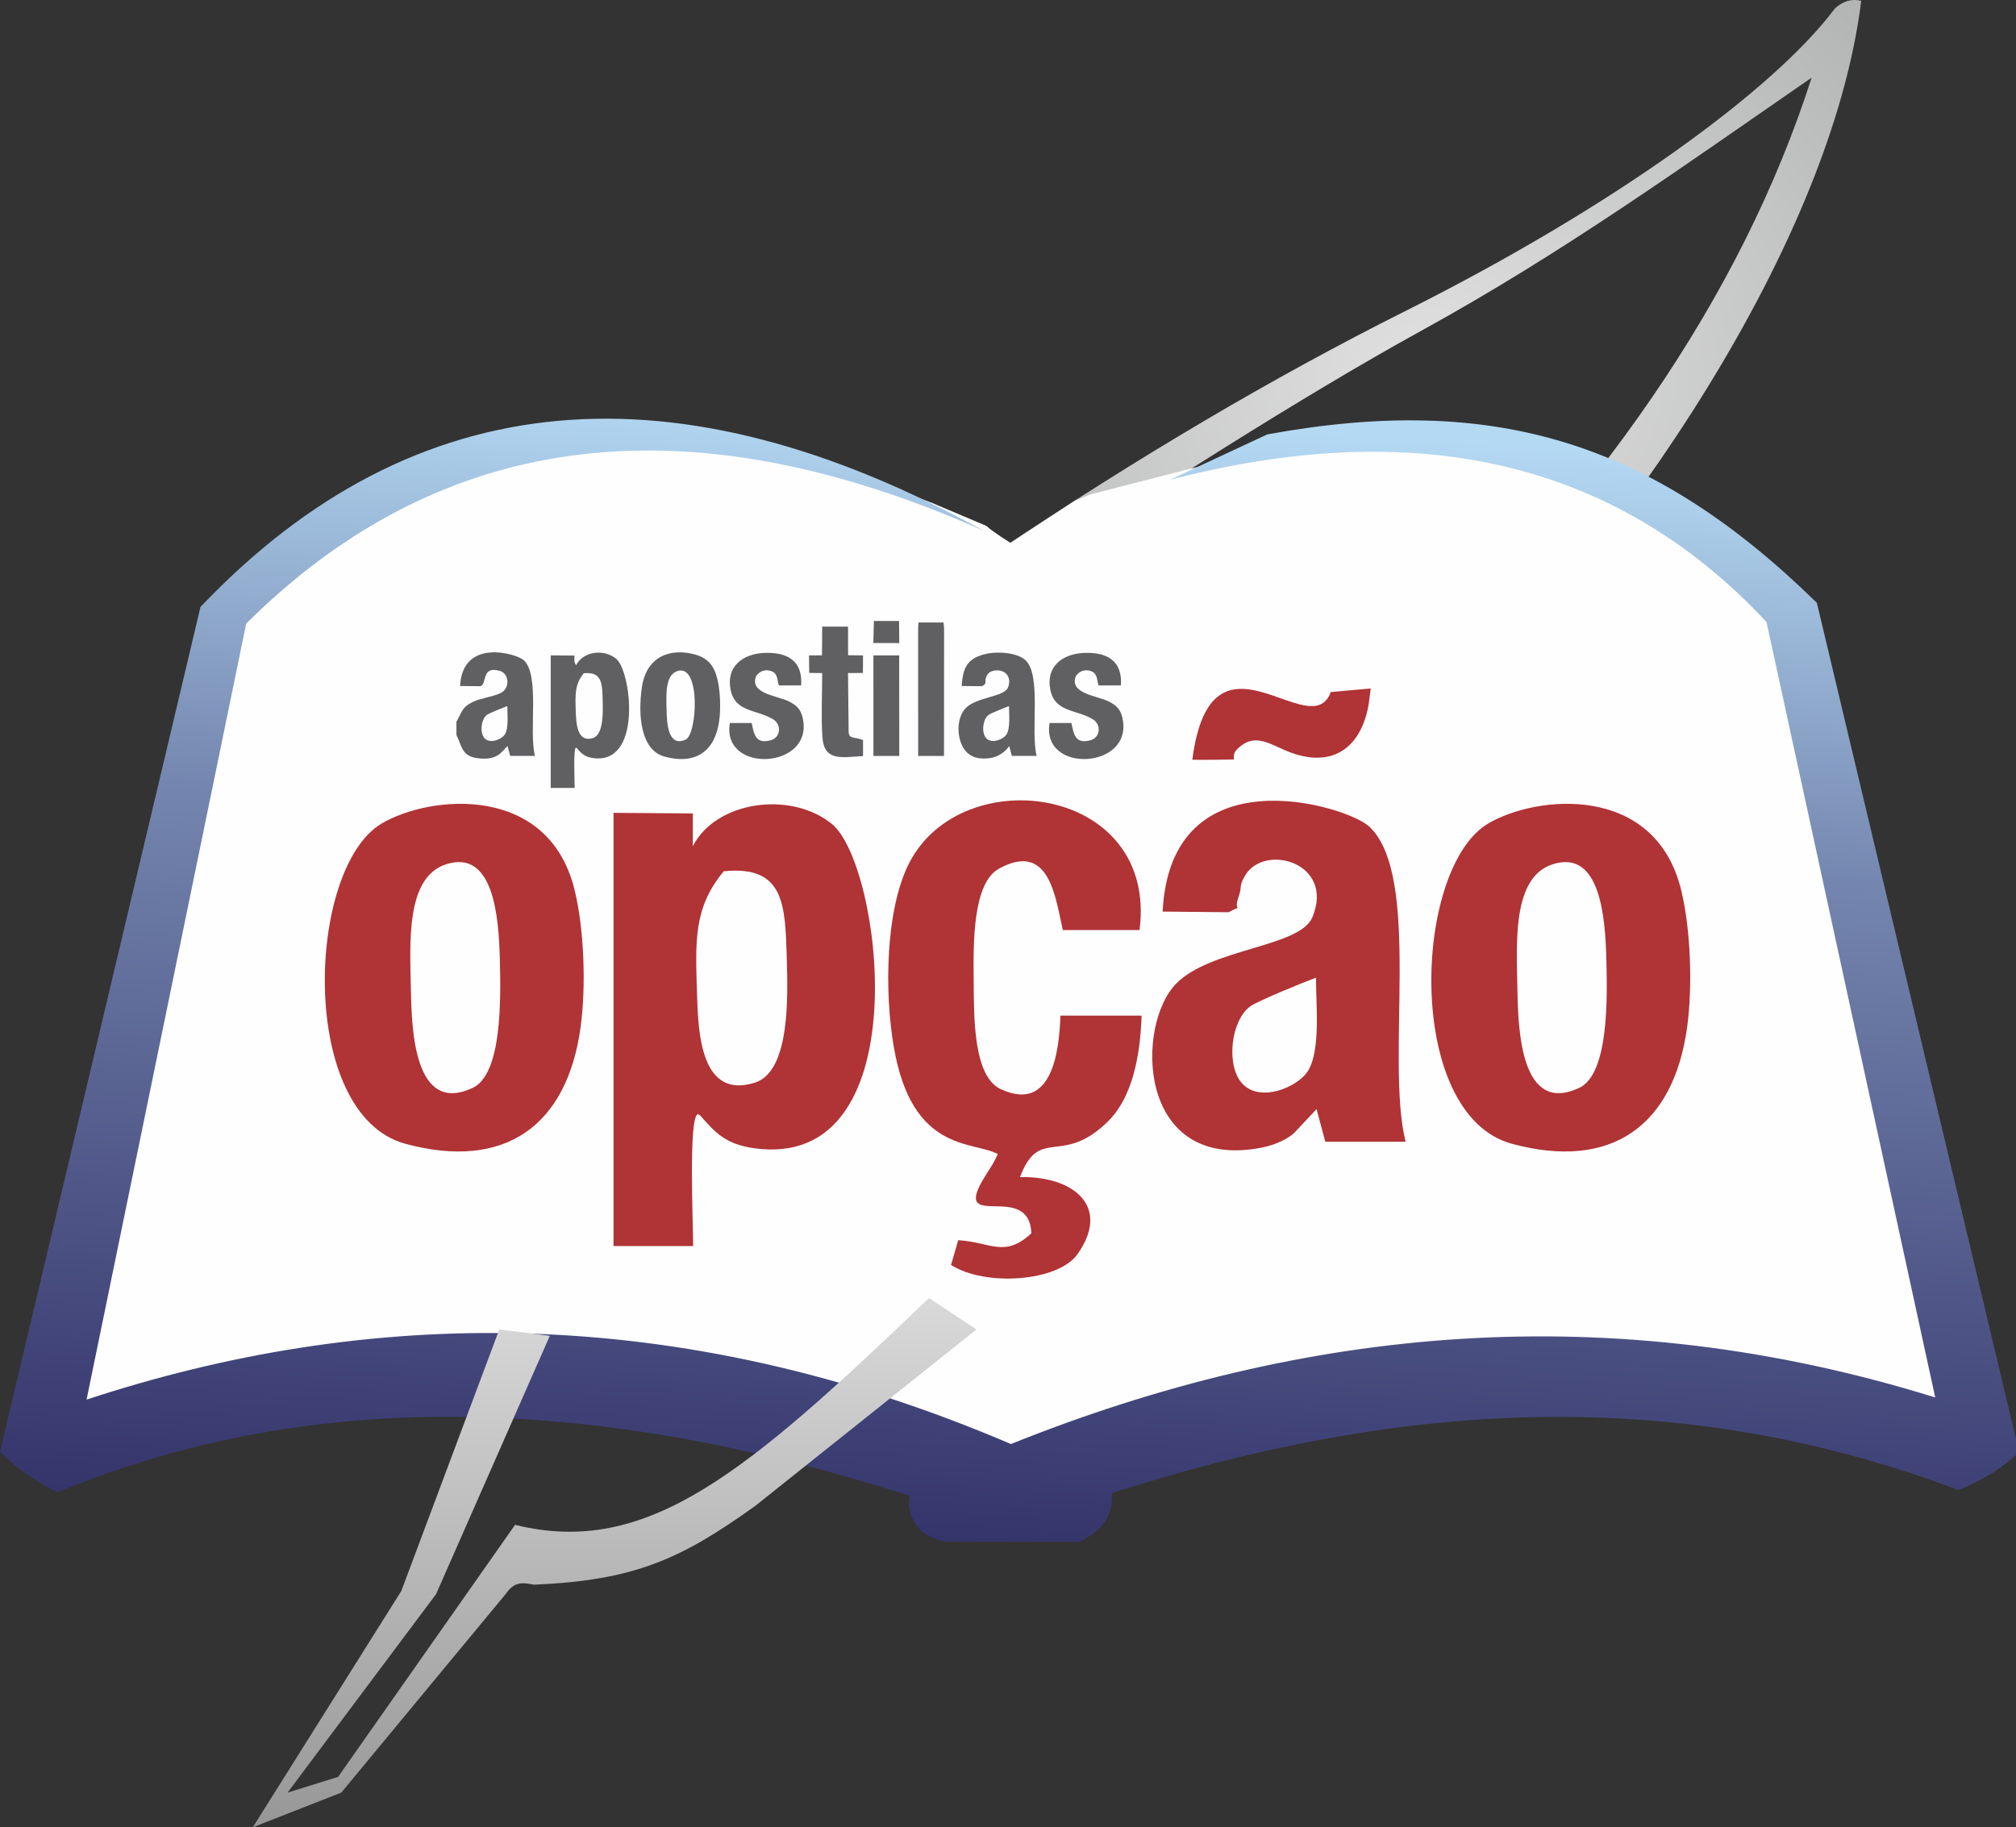
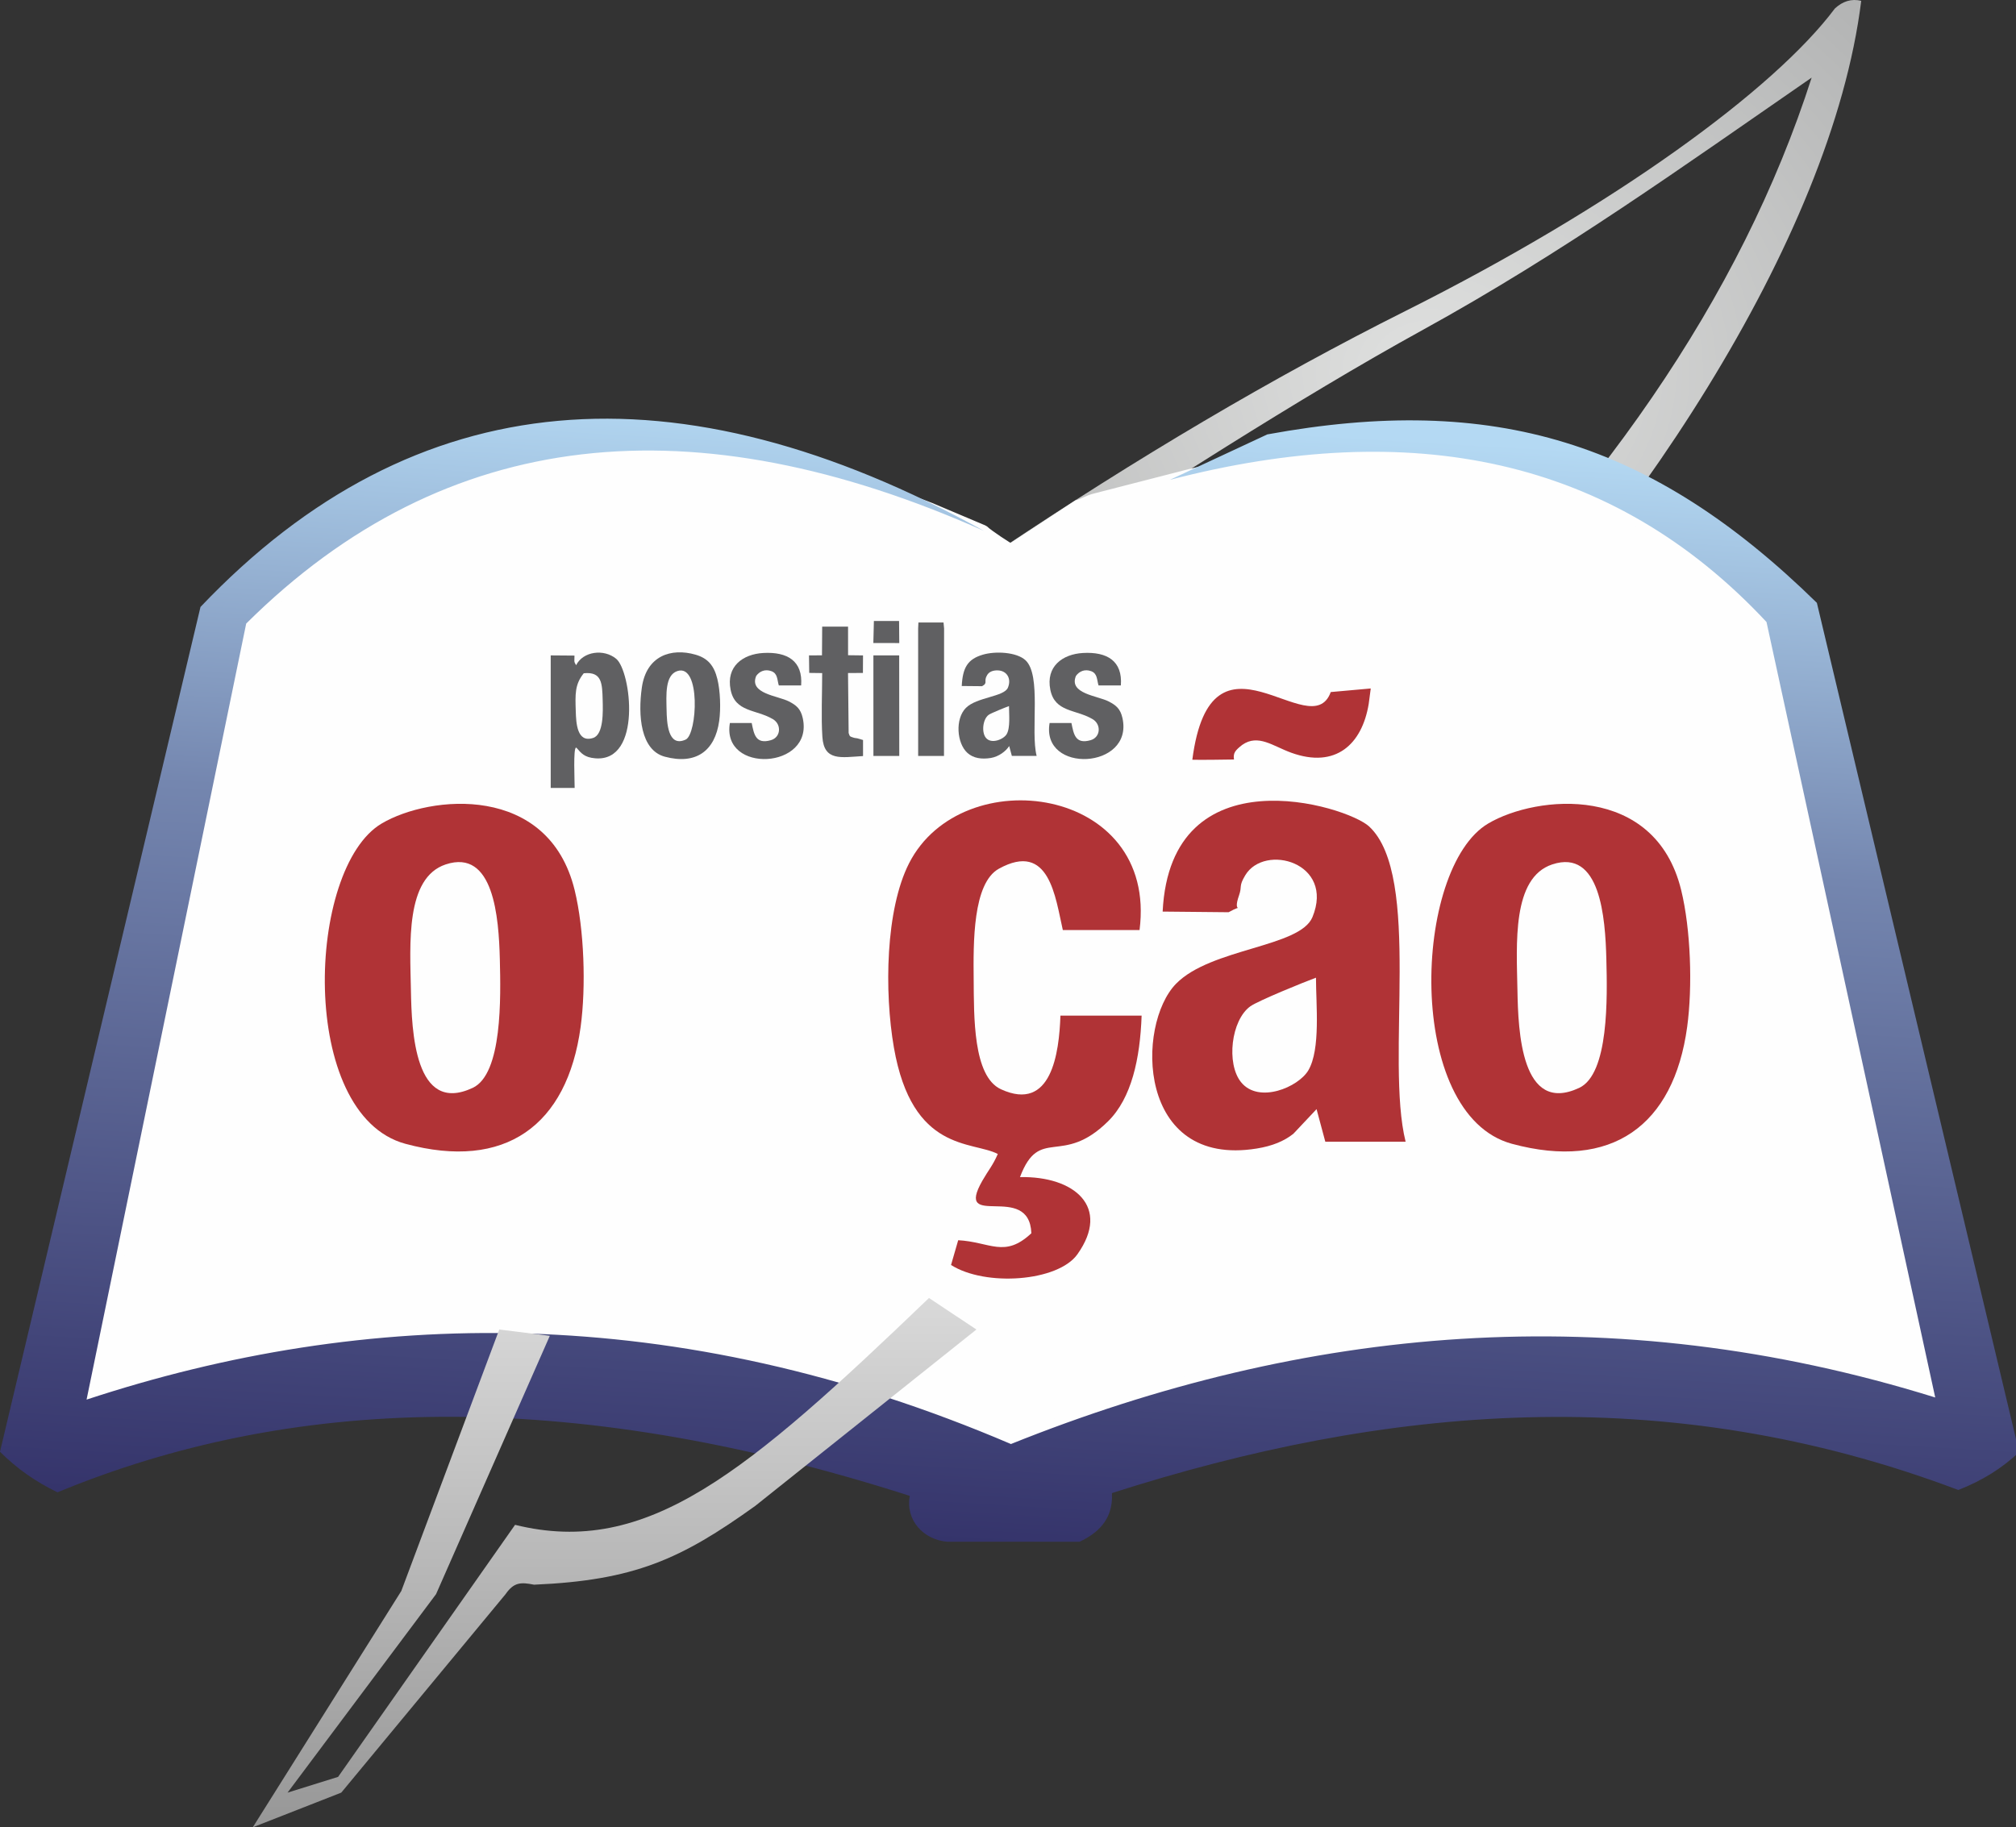
<svg xmlns="http://www.w3.org/2000/svg" width="107" height="97" viewBox="0 0 107 97" fill="none">
  <rect x="0" y="0" width="107" height="97" fill="#333333" stroke="none" />
  <g clip-path="url(#clip0_463_1170)">
    <path fill-rule="evenodd" clip-rule="evenodd" d="M73.534 38.611C74.032 39.323 74.681 39.567 75.425 39.513C86.424 28.832 97.206 12.777 98.785 0.044C98.263 -0.083 97.8 0.069 97.387 0.45C94.176 4.748 85.683 10.95 74.606 16.503C67.508 20.061 60.364 24.299 52.946 29.26L54.636 30.347C61.485 25.998 68.71 21.259 75.535 17.502C82.904 13.446 89.279 8.871 96.154 4.12C92.413 15.78 84.786 26.746 73.698 37.093C73.925 37.643 73.828 38.143 73.534 38.611V38.611Z" fill="url(#paint0_radial_463_1170)" />
    <path fill-rule="evenodd" clip-rule="evenodd" d="M4.688 74.167C4.844 73.499 4.955 72.831 5.097 72.147C5.235 71.482 5.373 70.791 5.529 70.1C5.994 68.037 6.311 66.032 6.787 63.971C7.107 62.59 7.309 61.206 7.629 59.855C7.787 59.186 7.918 58.502 8.056 57.803C8.605 55.038 9.18 52.383 9.73 49.611L12.694 35.271C12.771 34.825 12.979 33.555 13.117 33.214C13.235 32.921 13.756 32.531 14.006 32.28L15.681 30.816C18.245 28.581 21.985 26.518 25.17 25.46C27.86 24.566 30.773 24 33.646 24C35.378 24 37.117 24.046 38.797 24.274L42.204 24.872C42.913 25.021 43.671 25.229 44.358 25.405C45.221 25.626 46.562 26.017 47.375 26.34C47.719 26.477 48.043 26.559 48.389 26.694C48.728 26.827 49.008 26.92 49.346 27.055L52.124 28.229C52.131 28.233 52.146 28.241 52.156 28.247C52.38 28.46 53.429 29.165 53.656 29.26L57.228 26.914C57.614 26.803 57.753 26.662 58.172 26.559L63.131 25.284C64.418 24.96 65.753 24.729 67.066 24.505L68.399 24.316C69.388 24.196 70.315 24.103 71.328 24.102C71.641 24.102 71.721 24.049 72.035 24.048C73.852 24.046 75.845 24.106 77.484 24.382C77.856 24.445 78.2 24.485 78.532 24.551C80.196 24.885 81.844 25.34 83.425 25.943C84.265 26.262 84.981 26.621 85.77 26.992C87.673 27.889 89.368 29.169 90.996 30.48C91.34 30.757 93.592 32.744 93.712 33.132C93.912 33.779 94 34.501 94.158 35.166L96.826 47.424C96.915 47.775 96.964 48.111 97.049 48.466C97.084 48.616 97.112 48.783 97.152 48.97L97.939 52.534C98.019 52.913 98.097 53.206 98.161 53.577L98.6 55.617C98.934 57.01 99.149 58.346 99.504 59.723C99.851 61.071 100.062 62.445 100.386 63.799C100.793 65.501 101.089 67.211 101.503 68.906C101.857 70.36 102.178 72.047 102.495 73.53C102.538 73.731 102.601 73.87 102.617 74.065C102.223 74.033 101.86 73.851 101.472 73.741C98.281 72.832 95.1 72.079 91.786 71.617C91.328 71.553 90.954 71.473 90.498 71.434C89.629 71.362 88.692 71.182 87.807 71.134C86.897 71.084 85.959 71.006 85.068 70.933L82.129 70.88C77.249 70.88 72.601 71.312 67.875 72.292L63.749 73.236C62.983 73.428 62.224 73.643 61.494 73.87C60.044 74.321 58.586 74.703 57.162 75.264L54.571 76.221C53.274 76.68 53.949 76.713 52.033 75.908L48.904 74.73C48.545 74.611 48.206 74.492 47.851 74.363C47.499 74.235 47.132 74.122 46.749 73.995C45.277 73.507 43.811 73.1 42.295 72.722C41.885 72.62 41.518 72.547 41.141 72.458C40.732 72.361 40.365 72.264 39.947 72.181L37.572 71.718C35.931 71.383 34.225 71.188 32.534 71.026C31.426 70.921 30.297 70.793 29.181 70.78C28.893 70.777 28.83 70.726 28.525 70.726C28.034 70.725 27.542 70.727 27.051 70.729C26.601 70.731 26.203 70.649 25.683 70.677L24.263 70.728C24.026 70.728 23.788 70.726 23.551 70.726L17.629 71.243C17.465 71.263 17.148 71.294 16.996 71.319L13.859 71.833C11.644 72.193 7.916 73.146 5.822 73.831C5.45 73.953 5.087 74.133 4.688 74.167H4.688Z" fill="#FEFEFE" stroke="#FEFEFE" stroke-width="0.756" stroke-miterlimit="22.926" />
    <path fill-rule="evenodd" clip-rule="evenodd" d="M67.263 23.06L62.09 25.472C74.871 22.152 85.584 24.255 93.758 33.019L102.713 74.184C85.522 68.836 69.203 70.41 53.656 76.655C35.825 69.025 19.368 69.43 4.595 74.297L13.067 33.101C23.7 22.543 36.871 21.347 52.22 28.179C35.987 19.22 22.047 20.219 10.641 32.219L0 77.065C0.879 77.948 1.899 78.662 3.053 79.218C15.26 74.168 29.938 73.52 48.287 79.407C48.049 80.698 49.013 81.741 50.287 81.843H57.299C58.525 81.266 59.079 80.437 59.016 79.259C73.467 74.628 88.389 73.223 103.937 79.094C105.177 78.615 106.255 77.947 107.165 77.085L96.431 32.001C87.699 23.45 79.295 20.855 67.262 23.06L67.263 23.06Z" fill="url(#paint1_linear_463_1170)" />
    <path fill-rule="evenodd" clip-rule="evenodd" d="M30.983 35.74C31.95 35.64 31.963 36.277 31.987 37.168C32.003 37.764 32.042 38.988 31.483 39.172C30.62 39.456 30.578 38.366 30.559 37.761C30.531 36.865 30.5 36.336 30.983 35.74ZM29.229 34.791V41.828H30.5C30.5 41.432 30.42 39.721 30.573 39.686C30.576 39.685 30.593 39.701 30.606 39.704C30.843 39.974 31.01 40.208 31.6 40.255C34.093 40.451 33.495 35.625 32.704 34.971C32.047 34.428 30.944 34.576 30.577 35.312C30.445 35.092 30.492 35.125 30.491 34.801L29.229 34.791V34.791Z" fill="#606062" />
-     <path fill-rule="evenodd" clip-rule="evenodd" d="M26.926 37.482C26.926 37.915 27.004 38.635 26.802 38.975C26.64 39.246 25.989 39.52 25.7 39.166C25.456 38.868 25.538 38.167 25.851 37.944C25.979 37.853 26.748 37.546 26.926 37.482H26.926ZM24.225 38.313V39.019C24.531 39.61 24.485 40.14 25.36 40.25C26.418 40.383 26.617 39.904 26.936 39.602L27.079 40.127H28.393C28.057 38.803 28.666 35.841 27.797 35.044C27.429 34.706 24.548 33.838 24.419 36.416L25.497 36.426C25.863 36.334 25.526 35.312 26.541 35.618C27.035 35.767 27.082 36.547 26.565 36.793C26.134 36.998 25.534 37.049 25.086 37.265C24.51 37.543 24.529 37.784 24.225 38.312L24.225 38.313Z" fill="#606062" />
    <path fill-rule="evenodd" clip-rule="evenodd" d="M53.553 37.482C53.553 37.915 53.631 38.635 53.428 38.975C53.267 39.246 52.616 39.52 52.327 39.166C52.083 38.868 52.164 38.167 52.478 37.944C52.606 37.853 53.374 37.546 53.552 37.482H53.553ZM52.124 36.426C52.461 36.24 52.181 36.182 52.396 35.83C52.5 35.66 52.701 35.578 52.964 35.587C53.441 35.605 53.696 36.025 53.495 36.505C53.292 36.992 51.834 37.004 51.264 37.58C50.687 38.161 50.777 39.455 51.349 39.97C51.66 40.25 52.093 40.315 52.584 40.237C53.007 40.169 53.395 39.873 53.563 39.602L53.705 40.127H55.02C54.684 38.803 55.293 35.841 54.424 35.044C53.953 34.613 52.832 34.554 52.161 34.754C51.367 34.989 51.095 35.428 51.045 36.416L52.124 36.426L52.124 36.426Z" fill="#606062" />
    <path fill-rule="evenodd" clip-rule="evenodd" d="M35.95 35.623C37.204 35.211 37.007 38.976 36.395 39.259C35.438 39.701 35.391 38.325 35.379 37.675C35.364 36.916 35.286 35.842 35.95 35.623V35.623ZM38.172 38.267C38.262 37.613 38.231 36.68 38.073 36.039C37.896 35.323 37.56 34.937 36.91 34.751C35.626 34.383 34.306 34.803 34.066 36.5C33.857 37.978 33.997 39.824 35.288 40.169C36.929 40.607 37.95 39.874 38.172 38.267V38.267Z" fill="#606062" />
    <path fill-rule="evenodd" clip-rule="evenodd" d="M39.897 38.381H38.739C38.275 41.094 43.211 40.846 42.606 38.119C42.495 37.619 42.26 37.436 41.877 37.237C41.281 36.929 39.744 36.83 40.136 35.88C40.315 35.632 40.608 35.505 40.945 35.629C41.281 35.754 41.243 36.079 41.336 36.387L42.521 36.387C42.62 35.086 41.789 34.591 40.511 34.663C39.421 34.724 38.53 35.381 38.778 36.616C39.019 37.816 40.129 37.647 41.023 38.176C41.489 38.452 41.45 39.138 40.915 39.292C40.107 39.525 40.018 38.978 39.897 38.381V38.381Z" fill="#606062" />
    <path fill-rule="evenodd" clip-rule="evenodd" d="M42.951 35.721L43.638 35.73C43.638 36.806 43.579 38.061 43.648 39.116C43.733 40.424 44.65 40.203 45.806 40.135V39.282L45.506 39.194C45.415 39.173 45.394 39.188 45.289 39.153C45.105 39.09 45.104 39.105 45.042 38.911L45.009 35.728L45.8 35.723L45.805 34.792L45.012 34.782L45.011 33.263H43.638L43.627 34.788L42.938 34.791L42.95 35.721L42.951 35.721Z" fill="#606062" />
    <path fill-rule="evenodd" clip-rule="evenodd" d="M48.732 40.128H50.103L50.108 33.362L50.078 33.044L48.746 33.044L48.731 33.363L48.732 40.128Z" fill="#606062" />
    <path fill-rule="evenodd" clip-rule="evenodd" d="M46.357 40.128H47.729L47.725 34.79H46.356L46.357 40.128Z" fill="#606062" />
-     <path fill-rule="evenodd" clip-rule="evenodd" d="M38.412 46.251C41.635 45.925 41.678 48.007 41.76 50.916C41.814 52.864 41.946 56.864 40.079 57.466C37.202 58.393 37.061 54.83 36.998 52.855C36.905 49.927 36.802 48.199 38.411 46.251L38.412 46.251ZM32.563 43.148V66.145H36.788C36.788 64.849 36.534 59.26 37.043 59.145C37.053 59.142 37.111 59.193 37.151 59.202C37.945 60.083 38.499 60.849 40.466 61.001C48.779 61.645 46.785 45.873 44.149 43.736C41.961 41.963 37.993 42.52 36.77 44.923C36.776 44.191 36.772 44.238 36.77 43.181L32.563 43.149V43.148Z" fill="#B03336" />
    <path fill-rule="evenodd" clip-rule="evenodd" d="M56.283 53.915C56.215 55.886 55.813 59.056 53.127 57.823C51.633 57.137 51.697 53.932 51.678 51.999C51.66 50.059 51.621 46.884 53.018 46.114C55.702 44.634 56.015 47.649 56.41 49.372H60.482C61.464 41.709 51.056 40.318 48.251 45.823C46.998 48.279 46.93 52.651 47.444 55.606C48.416 61.192 51.608 60.553 52.959 61.258C52.688 61.879 52.463 62.111 52.139 62.678C50.616 65.349 54.633 62.695 54.74 65.466C53.315 66.802 52.56 65.927 50.857 65.836L50.477 67.15C52.292 68.31 56.151 68.039 57.185 66.581C58.967 64.071 57.022 62.428 54.136 62.485C55.177 59.736 56.35 61.956 58.812 59.523C60.057 58.294 60.51 56.205 60.592 53.915H56.283V53.915Z" fill="#B03336" />
    <path fill-rule="evenodd" clip-rule="evenodd" d="M69.846 51.901C69.846 53.326 70.098 55.696 69.442 56.816C68.918 57.71 66.805 58.609 65.868 57.445C65.077 56.462 65.342 54.157 66.358 53.422C66.774 53.122 69.267 52.111 69.846 51.9V51.901ZM65.209 48.425C66.144 47.901 65.379 48.617 65.761 47.533C65.94 47.024 65.73 47.067 66.093 46.462C67.12 44.755 70.851 45.787 69.659 48.684C68.999 50.289 64.27 50.328 62.419 52.222C60.287 54.404 60.328 61.998 66.7 60.969C67.527 60.836 68.155 60.576 68.644 60.187L69.877 58.878L70.342 60.609H74.604C73.514 56.25 75.491 46.498 72.67 43.875C71.475 42.764 62.129 39.906 61.708 48.391L65.209 48.425V48.425Z" fill="#B03336" />
    <path fill-rule="evenodd" clip-rule="evenodd" d="M23.653 45.888C26.21 45.037 26.473 48.708 26.529 50.917C26.579 52.935 26.671 57.008 25.088 57.749C22.002 59.194 21.85 54.705 21.81 52.583C21.763 50.104 21.511 46.602 23.653 45.888ZM30.817 54.514C31.108 52.381 31.01 49.337 30.498 47.245C29.112 41.581 22.832 42.199 20.263 43.712C16.254 46.072 15.808 59.174 21.518 60.718C26.809 62.148 30.102 59.757 30.817 54.514H30.817Z" fill="#B03336" />
    <path fill-rule="evenodd" clip-rule="evenodd" d="M72.644 37.372L72.753 36.547L70.63 36.737C69.578 39.633 64.284 32.626 63.283 40.33C63.66 40.345 65.145 40.323 65.494 40.317C65.445 39.969 65.552 39.839 65.932 39.541C66.778 38.949 67.558 39.605 68.534 39.958C70.895 40.812 72.289 39.508 72.644 37.372L72.644 37.372Z" fill="#B03336" />
    <path fill-rule="evenodd" clip-rule="evenodd" d="M46.353 34.135L47.729 34.136L47.719 32.965L46.382 32.965L46.353 34.135Z" fill="#606062" />
    <path fill-rule="evenodd" clip-rule="evenodd" d="M82.382 45.888C84.939 45.037 85.202 48.708 85.258 50.917C85.309 52.935 85.401 57.008 83.817 57.749C80.731 59.194 80.579 54.705 80.539 52.583C80.493 50.104 80.24 46.602 82.382 45.888ZM89.547 54.514C89.838 52.381 89.74 49.337 89.228 47.245C87.841 41.581 81.562 42.199 78.992 43.712C74.983 46.072 74.537 59.174 80.247 60.718C85.538 62.148 88.831 59.757 89.547 54.514Z" fill="#B03336" />
    <path fill-rule="evenodd" clip-rule="evenodd" d="M56.867 38.381H55.708C55.245 41.094 60.181 40.846 59.575 38.119C59.465 37.619 59.23 37.436 58.846 37.237C58.25 36.929 56.713 36.83 57.106 35.88C57.285 35.632 57.577 35.505 57.914 35.629C58.251 35.754 58.212 36.079 58.305 36.387L59.49 36.387C59.59 35.086 58.759 34.591 57.48 34.663C56.391 34.724 55.499 35.381 55.747 36.616C55.988 37.816 57.098 37.647 57.992 38.176C58.458 38.452 58.419 39.138 57.885 39.292C57.076 39.525 56.987 38.978 56.867 38.381V38.381Z" fill="#606062" />
    <path d="M21.299 84.457L13.417 97L18.113 95.16L26.834 84.624C27.276 83.988 27.641 83.982 28.343 84.122C33.675 83.893 36.136 82.773 40.083 79.941L51.823 70.576L49.307 68.903C39.615 78.201 34.359 82.676 27.337 80.945L17.945 94.324L15.262 95.16L23.144 84.624L29.182 70.91L26.498 70.576L21.299 84.457Z" fill="url(#paint2_linear_463_1170)" />
  </g>
  <defs>
    <radialGradient id="paint0_radial_463_1170" cx="0" cy="0" r="1" gradientUnits="userSpaceOnUse" gradientTransform="translate(75.866 19.762) scale(62.31 53.72)">
      <stop stop-color="#E0E1E0" />
      <stop offset="1" stop-color="#88898A" />
    </radialGradient>
    <linearGradient id="paint1_linear_463_1170" x1="51.808" y1="81.906" x2="55.337" y2="22.162" gradientUnits="userSpaceOnUse">
      <stop stop-color="#35346B" />
      <stop offset="0.631" stop-color="#7486AF" />
      <stop offset="1" stop-color="#B4D9F3" />
    </linearGradient>
    <linearGradient id="paint2_linear_463_1170" x1="32.62" y1="68.903" x2="32.62" y2="97" gradientUnits="userSpaceOnUse">
      <stop stop-color="#D9D9D9" />
      <stop offset="1" stop-color="#979797" />
    </linearGradient>
    <clipPath id="clip0_463_1170">
      <rect width="107" height="97" fill="white" />
    </clipPath>
  </defs>
</svg>